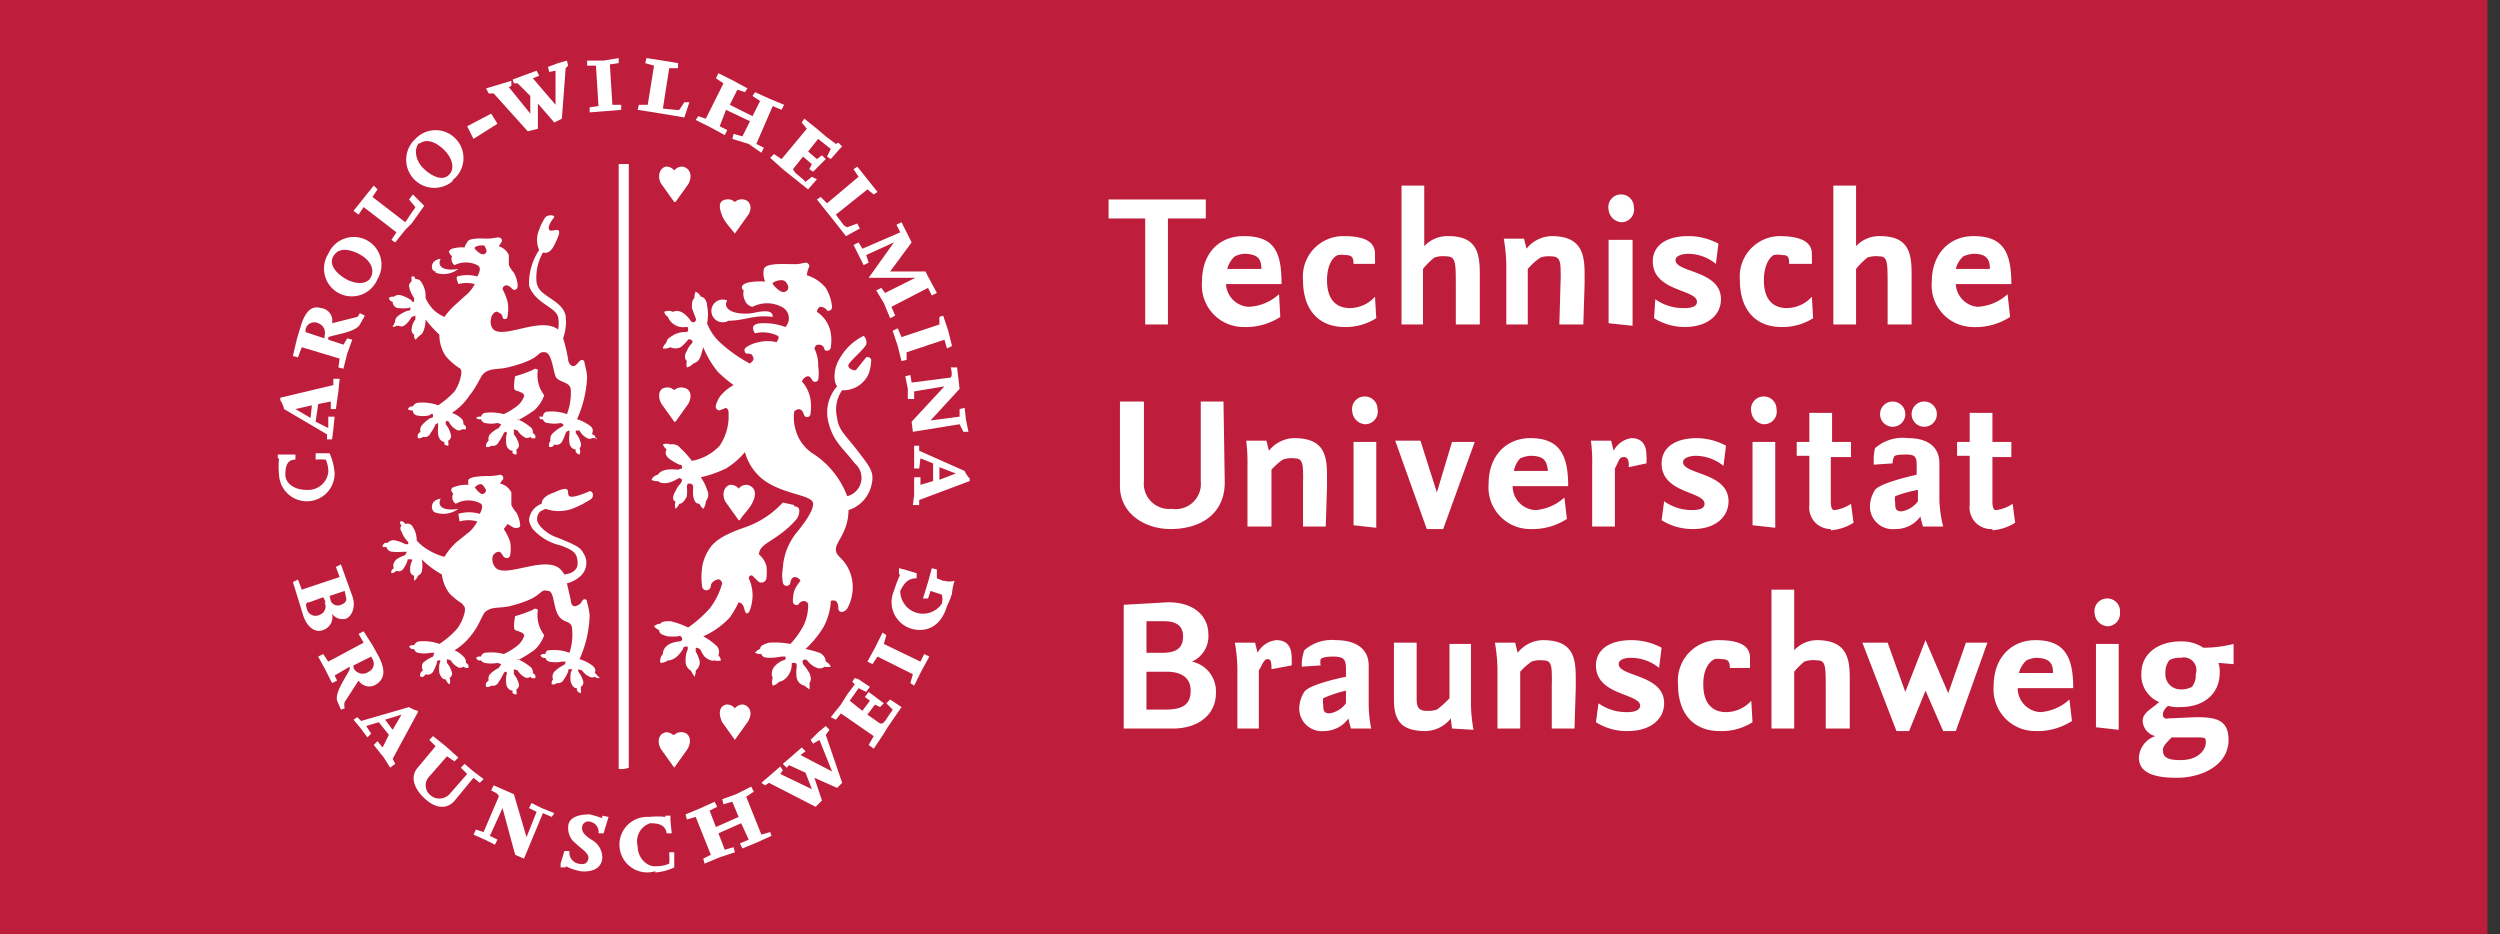
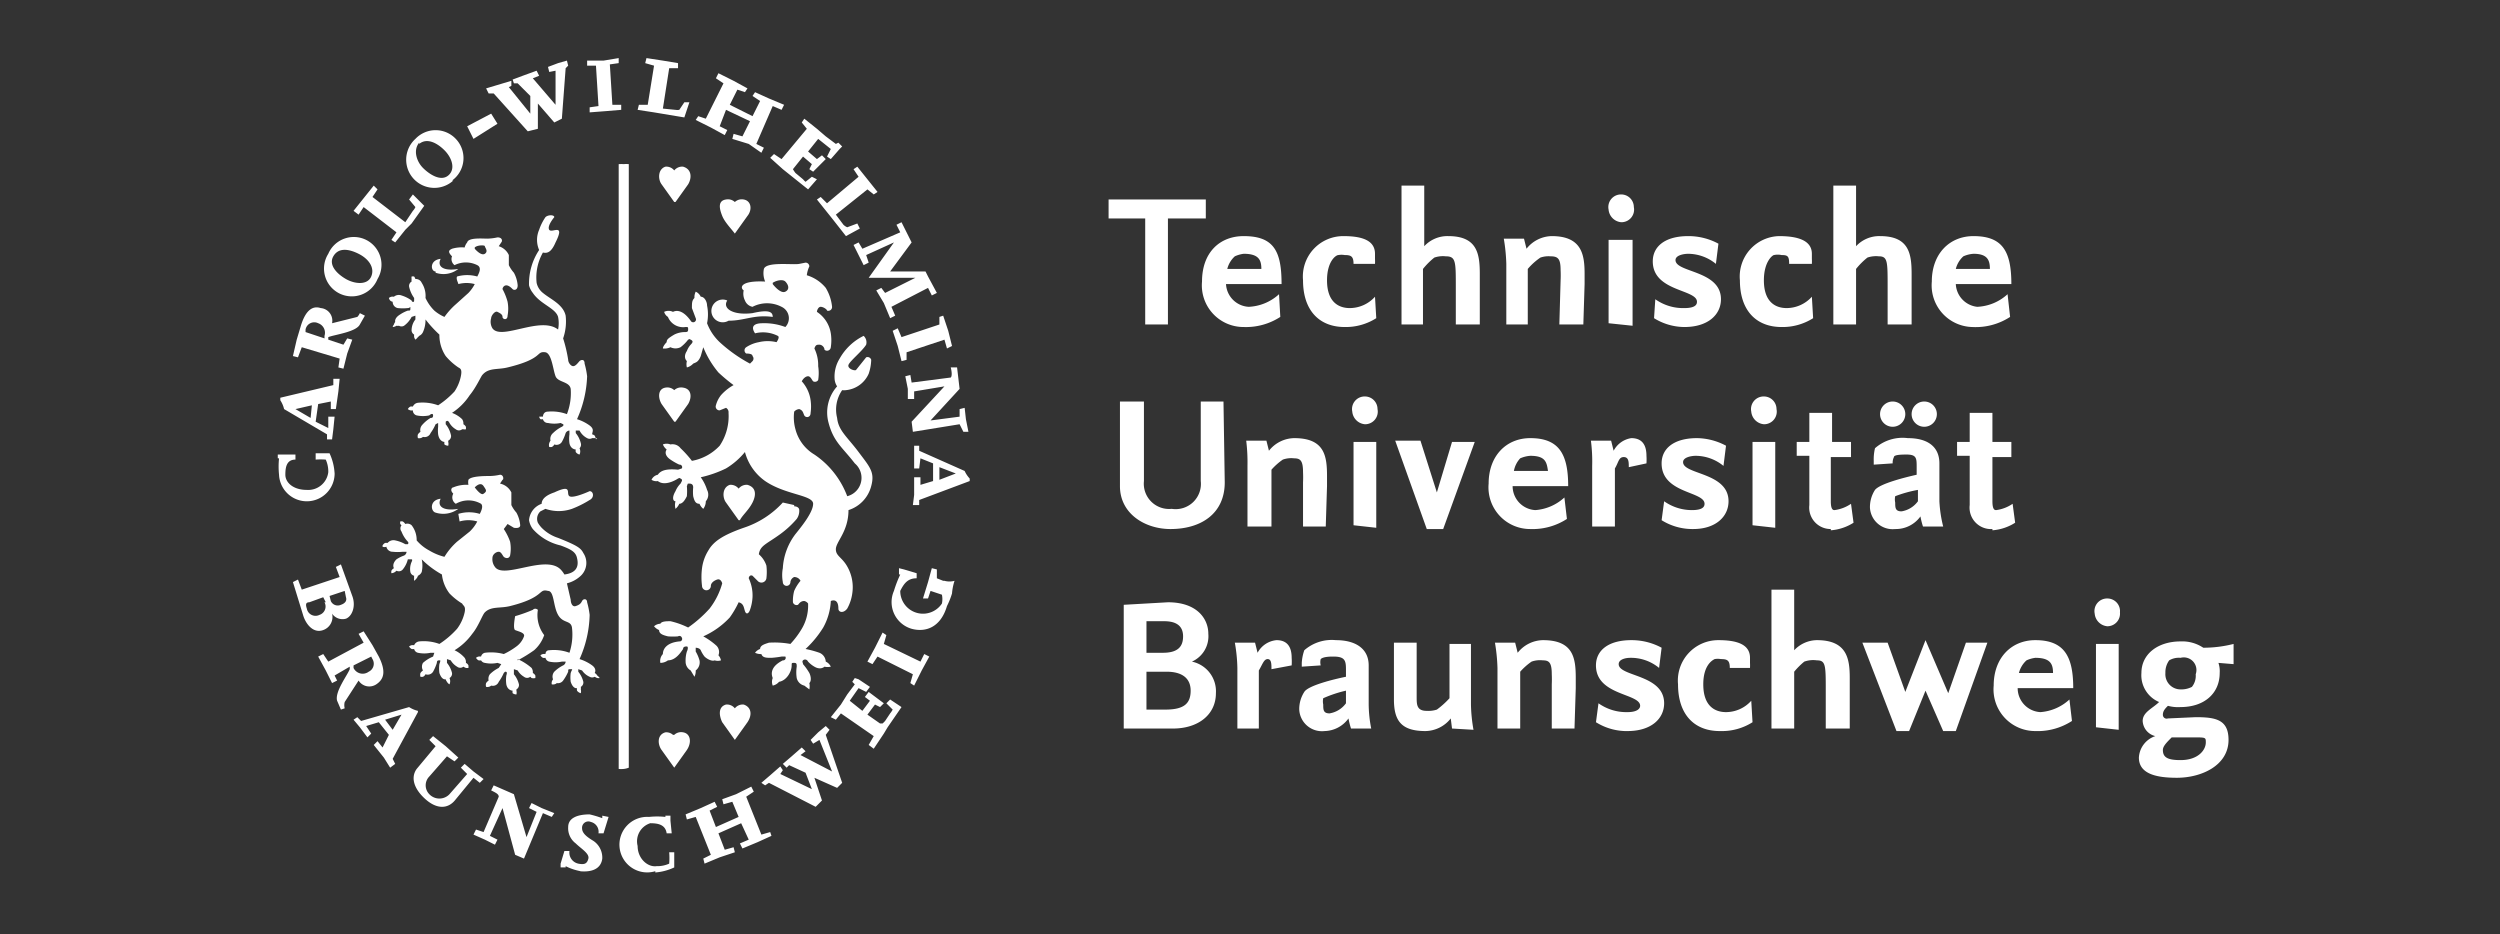
<svg xmlns="http://www.w3.org/2000/svg" height="74" viewBox="0 0 198 74" width="198">
  <rect x="0" y="0" width="198" height="74" fill="#333333" stroke="none" />
  <defs>
    <style>
      .cls-2,.cls-3{fill:#fff}.cls-2{fill-rule:evenodd}
    </style>
  </defs>
  <title>Technische Universität Braunschweig Logo</title>
-   <path d="M-1 0h198v74H-1z" fill="#be1e3c" />
-   <path class="cls-2" d="M41 33.3a11.3 11.3 0 0 0 1.3-.8 2.8 2.8 0 0 0 .8-1.2 2.6 2.6 0 0 1-.5-2s-.2-.2-.4 0a11.7 11.7 0 0 1-1.4.5s-.2 1 0 1.1.8.2.7.5a1.7 1.7 0 0 1-.6.8 5.7 5.7 0 0 1-1 .6 3.9 3.9 0 0 0-1.5-.1.4.4 0 0 0-.3.3.7.7 0 0 0-.2 0 .5.5 0 0 0-.2.1.5.5 0 0 0 .2.1.5.5 0 0 0 .2 0 .4.4 0 0 0 .3.3 2.4 2.4 0 0 0 1 0l.3.1-.2.3a2.7 2.7 0 0 0-.7.5.6.6 0 0 0-.1.5.7.7 0 0 0-.2.3.5.5 0 0 0 0 .2.5.5 0 0 0 .2 0 .4.4 0 0 0 .2-.1.5.5 0 0 0 .6-.3 3.6 3.6 0 0 0 .4-.7l.1-.1c.1 0 .2 0 .1.3a2.6 2.6 0 0 0 0 .7c.1.5.5.5.5.5a.5.5 0 0 0 0 .2.5.5 0 0 0 .3.1.6.6 0 0 0 0-.3.6.6 0 0 0 0-.1.4.4 0 0 0 .2-.4 2 2 0 0 0-.4-.8V34l.3.1a1.4 1.4 0 0 0 .5.5.4.4 0 0 0 .5 0 1 1 0 0 0 .1.1.6.6 0 0 0 .3 0 1 1 0 0 0 0-.2.5.5 0 0 0-.2-.2.6.6 0 0 0-.1-.4 4.4 4.4 0 0 0-1.1-.7z" />
  <path class="cls-2" d="M47.3 34.7a.6.6 0 0 1-.2 0h-.2a.4.4 0 0 1-.4 0 1.4 1.4 0 0 1-.6-.6h-.3v.2a2 2 0 0 1 .4.8.4.4 0 0 1-.1.4.6.6 0 0 1 0 .5.5.5 0 0 1-.3-.2.5.5 0 0 1 0-.2s-.4 0-.5-.5a2.6 2.6 0 0 1 0-.7v-.3s-.2 0-.3.2a3.7 3.7 0 0 1-.3.7.5.5 0 0 1-.6.2.4.4 0 0 1-.2.2.5.5 0 0 1-.2 0 .5.5 0 0 1 0-.3.7.7 0 0 1 .1-.2.6.6 0 0 1 .2-.6 2.7 2.7 0 0 1 .7-.5s.2-.1.1-.2l-.2-.1a2.4 2.4 0 0 1-1 0 .4.4 0 0 1-.4-.3.5.5 0 0 1-.2 0 .5.5 0 0 1-.1-.2.5.5 0 0 1 .1 0 .7.7 0 0 1 .2 0s0-.4.4-.4a3.5 3.5 0 0 1 1.5.2 4.6 4.6 0 0 0 .3-2c-.1-.6-1-.5-1.2-1s-.3-1.8-.8-1.9c-.8-.1-.1.5-3 1.2-.8.2-1.5 0-2 .6-.1.1-.5 1-1 1.6a4.8 4.8 0 0 1-1.4 1.4 2.3 2.3 0 0 1 .8.5.6.6 0 0 1 .1.4.5.5 0 0 1 .2.2 1 1 0 0 1 0 .2.6.6 0 0 1-.2 0h-.1a.4.4 0 0 1-.5 0 1.4 1.4 0 0 1-.5-.5c-.1-.2-.2-.2-.3-.1v.2a2 2 0 0 1 .4.8.4.4 0 0 1-.2.5.7.7 0 0 1 0 .1.6.6 0 0 1 0 .3.5.5 0 0 1-.3-.1.5.5 0 0 1 0-.2s-.4 0-.5-.6a2.7 2.7 0 0 1 0-.6v-.3l-.2.1a3.7 3.7 0 0 1-.4.7.5.5 0 0 1-.6.3.4.4 0 0 1-.2.1.5.5 0 0 1-.2 0 .5.5 0 0 1 0-.3.8.8 0 0 1 .2-.2.6.6 0 0 1 .1-.5 2.8 2.8 0 0 1 .7-.6c.1 0 .2 0 .2-.2s-.2-.1-.3 0a2.4 2.4 0 0 1-1 0 .4.4 0 0 1-.3-.4.5.5 0 0 1-.2 0 .5.5 0 0 1-.2-.1.5.5 0 0 1 .2-.2.7.7 0 0 1 .2 0 .5.5 0 0 1 .4-.3 3.6 3.6 0 0 1 1.6.2A7 7 0 0 0 36 31a3.4 3.4 0 0 0 .5-1.2c.1-.5 0-.6-.2-.7a4.9 4.9 0 0 1-1-.9 3 3 0 0 1-.5-1.7 9.7 9.7 0 0 1-1.1-1.2 2.3 2.3 0 0 1-.2 1 .6.6 0 0 1-.3.3.5.5 0 0 1-.1.1 1 1 0 0 1-.2.2.6.6 0 0 1-.1-.2 1 1 0 0 1 0-.2.4.4 0 0 1-.2-.4 1.4 1.4 0 0 1 .3-.8V25l-.3.1a2 2 0 0 1-.6.7.4.4 0 0 1-.4 0 .6.6 0 0 1-.2 0 .6.6 0 0 1-.3.1.5.5 0 0 1 .1-.2.5.5 0 0 1 .1-.2s-.1-.3.4-.6a2.7 2.7 0 0 1 .6-.3c.2 0 .2 0 .2-.2s0 0-.2 0a3.8 3.8 0 0 1-.8 0 .5.5 0 0 1-.4-.5.4.4 0 0 1-.2-.1.5.5 0 0 1-.1-.2.5.5 0 0 1 .2-.1.7.7 0 0 1 .2 0 .6.6 0 0 1 .6-.1 2.7 2.7 0 0 1 .8.4c0 .1.2.2.2 0v-.2a2.4 2.4 0 0 1-.4-.9.4.4 0 0 1 .2-.4.6.6 0 0 1 0-.2.5.5 0 0 1 0-.2.5.5 0 0 1 .2 0 .7.7 0 0 1 .1.2.5.5 0 0 1 .5.3 1.9 1.9 0 0 1 .3 1.2 3.4 3.4 0 0 0 .7 1 3.2 3.2 0 0 0 .8.5 5.8 5.8 0 0 1 .9-1l1-.9a3 3 0 0 0 .5-.7 2.5 2.5 0 0 0-1.3 0c0-.1-.2-.4-.1-.6a2.9 2.9 0 0 1 1.6 0c.1-.2.4-.7 0-.9a2 2 0 0 0-1.8 0 .6.6 0 0 1-.2-.7c-.4-.4-.2-.5 0-.6a2.7 2.7 0 0 1 1-.1 1 1 0 0 1 .2-.4c.1-.4 1.2-.3 1.6-.3a4 4 0 0 0 .8-.1c.4 0 .4.3.3.4l-.2.3a1.3 1.3 0 0 1 .8.7v.8a2.6 2.6 0 0 0 .4.6 2.5 2.5 0 0 1 .3 1c0 .4-.3.4-.4.3s-.3-.3-.5-.3-.3.2-.3.3a4.5 4.5 0 0 1 .4 1 3 3 0 0 1 0 1.1c0 .4-.4.3-.4.1s-.2-.3-.4-.4-.5.3-.5.5a1 1 0 0 0 .1.8c.7 1 3.8-1 5.2.1a2.5 2.5 0 0 0 0-1c-.2-.7-1.4-1-2-1.9a1.6 1.6 0 0 1-.3-.6 4.8 4.8 0 0 1 .8-2.8 2 2 0 0 1 0-1.6 4 4 0 0 1 .5-1c.2-.2.7-.2.7 0 0 0-.6.7-.4 1s1.3-.6.5 1c-.3.7-.6.9-1 .8a4 4 0 0 0-.5 2.4 1.4 1.4 0 0 0 .5.8c.6.5 1.6.9 1.8 1.8a4.1 4.1 0 0 1-.2 1.8 11.4 11.4 0 0 1 .4 1.7c0 .2.2.5.4.5s.4-.3.5-.4.4-.2.4.2a6.6 6.6 0 0 1 .2 1 9 9 0 0 1-.8 3.4 3.4 3.4 0 0 1 1 .5c.4.3.2.5.2.7a.5.5 0 0 1 .2.1 1 1 0 0 1 .1.3zm-9.7-15s.5.6.8.4 0-.5 0-.6-.6-.1-.8.1z" />
  <path class="cls-2" d="M34.5 21.6a1.9 1.9 0 0 0 1.8-.3c-1.2.2-1.7-.2-1.4-.8-.9.1-.8 1-.4 1zM41 52.3a11.3 11.3 0 0 0 1.3-.8 2.8 2.8 0 0 0 .8-1.2 2.6 2.6 0 0 1-.5-2s-.2-.2-.4 0a11.8 11.8 0 0 1-1.4.5s-.2 1 0 1.1.8.2.7.5a1.7 1.7 0 0 1-.6.8 5.8 5.8 0 0 1-1 .6 3.9 3.9 0 0 0-1.5-.1.4.4 0 0 0-.3.3.7.7 0 0 0-.2 0 .5.5 0 0 0-.2.1.5.5 0 0 0 .2.2.5.5 0 0 0 .2 0 .4.4 0 0 0 .3.2 2.4 2.4 0 0 0 1 0l.3.1-.2.3a2.7 2.7 0 0 0-.7.5.6.6 0 0 0-.1.5.7.7 0 0 0-.2.2.5.5 0 0 0 0 .3.5.5 0 0 0 .2 0 .4.4 0 0 0 .2-.1.5.5 0 0 0 .6-.3 3.7 3.7 0 0 0 .4-.7l.1-.1c.1 0 .2 0 .1.3a2.6 2.6 0 0 0 0 .7c.1.5.5.5.5.5a.5.5 0 0 0 0 .2.5.5 0 0 0 .3.1.6.6 0 0 0 0-.3.6.6 0 0 0 0-.1.4.4 0 0 0 .2-.4 2 2 0 0 0-.4-.8V53l.3.1a1.4 1.4 0 0 0 .5.5.4.4 0 0 0 .5 0 1 1 0 0 0 .1.1.6.6 0 0 0 .3 0 1 1 0 0 0 0-.2.5.5 0 0 0-.2-.2.6.6 0 0 0-.1-.4 4.4 4.4 0 0 0-1.1-.7z" />
  <path class="cls-2" d="M47.3 53.5a.5.5 0 0 0-.2-.2s.2-.3-.2-.6a3.4 3.4 0 0 0-1-.5 9 9 0 0 0 .8-3.5 6.6 6.6 0 0 0-.2-1c0-.3-.3-.3-.4-.1s-.2.3-.5.4-.4-.3-.4-.5l-.3-1.3a2.5 2.5 0 0 0 1.1-.6 1.4 1.4 0 0 0 .2-1.8c-.2-.4-.5-.6-2-1.2a3.2 3.2 0 0 1-1.3-.8 2.2 2.2 0 0 1-.3-.4.8.8 0 0 1 .2-.9l.4-.2a3.2 3.2 0 0 0 2.1 0 8 8 0 0 0 1.4-.7c.4-.2.3-.7 0-.7 0 0-1.3.6-1.6.4s.3-1-1.2-.3c-.6.2-1 .5-1 .9a1.5 1.5 0 0 0-1 1.3 1.6 1.6 0 0 0 .3.7 4.2 4.2 0 0 0 2.2 1.3c.8.3 1.2.5 1.3 1 .2.8-.2 1.2-1 1.3a2 2 0 0 0-.3-.4c-1.2-1.2-4.5.8-5.2-.2a1 1 0 0 1-.2-.7c0-.3.3-.5.5-.5s.3.3.4.4.4.2.5-.1a3 3 0 0 0 0-1.1 4.5 4.5 0 0 0-.5-1l.3-.4.5.3s.5.1.5-.2a2.5 2.5 0 0 0-.3-1 2.6 2.6 0 0 1-.4-.6V39a1.3 1.3 0 0 0-.9-.7l.2-.3c.1 0 .1-.4-.2-.4a4 4 0 0 1-.8.1c-.4 0-1.5 0-1.7.3a1 1 0 0 0 0 .4 2.7 2.7 0 0 0-1.2.2c-.1 0-.3.2 0 .5a.6.6 0 0 0 .2.8 2 2 0 0 1 2 0c.2.2 0 .6-.1.8a2.9 2.9 0 0 0-1.7 0l.1.6a2.5 2.5 0 0 1 1.4 0 3 3 0 0 1-.6.8l-1 .8a5.2 5.2 0 0 0-1 1.2 4.4 4.4 0 0 1-1.2-.5 3.4 3.4 0 0 1-1-.8 1.9 1.9 0 0 0-.4-1.2.5.5 0 0 0-.5-.1.7.7 0 0 0-.2-.2.5.5 0 0 0-.2 0 .5.5 0 0 0 0 .2.5.5 0 0 0 .1.1.4.4 0 0 0 0 .5 2.4 2.4 0 0 0 .5.8s.1.1 0 .2h-.2a2.7 2.7 0 0 0-.8-.3.6.6 0 0 0-.6.2.7.7 0 0 0-.2 0 .5.5 0 0 0-.2.2.5.5 0 0 0 0 .1.4.4 0 0 0 .3 0 .5.5 0 0 0 .5.4 3.8 3.8 0 0 0 .8 0h.3s0 .2-.2.3a2.7 2.7 0 0 0-.6.3c-.4.4-.2.7-.2.7a.5.5 0 0 0-.2.2.5.5 0 0 0 0 .2.6.6 0 0 0 .4-.2.4.4 0 0 0 .5-.1 2 2 0 0 0 .4-.8h.3s.1 0 0 .2a1.4 1.4 0 0 0-.1.8.4.4 0 0 0 .3.3 1 1 0 0 0 0 .2.6.6 0 0 0 0 .2 1 1 0 0 0 .2-.2.5.5 0 0 0 .1-.2.6.6 0 0 0 .3-.3 2.3 2.3 0 0 0 0-1 7.3 7.3 0 0 0 1.6 1.2 3 3 0 0 0 .6 1.5 5 5 0 0 0 1 .8c.1.2.3.2.2.7a3.4 3.4 0 0 1-.6 1.3 7 7 0 0 1-1.4 1.2 3.6 3.6 0 0 0-1.6-.2.5.5 0 0 0-.4.3.7.7 0 0 0-.2 0 .5.5 0 0 0-.2.1.5.5 0 0 0 .2.2.5.5 0 0 0 .2 0 .4.4 0 0 0 .3.3 2.4 2.4 0 0 0 1 0h.3l-.1.3a2.8 2.8 0 0 0-.8.5.6.6 0 0 0 0 .6.8.8 0 0 0-.2.2.5.5 0 0 0 0 .3.5.5 0 0 0 .2 0 .4.4 0 0 0 .2-.2.5.5 0 0 0 .6-.2 3.7 3.7 0 0 0 .3-.7c0-.2.1-.2.2-.2s.1 0 0 .3a2.6 2.6 0 0 0 0 .7c.2.6.5.5.5.5a.5.5 0 0 0 .1.2.5.5 0 0 0 .2.2.6.6 0 0 0 0-.5.4.4 0 0 0 .2-.4 2 2 0 0 0-.4-.8v-.3l.3.1a1.4 1.4 0 0 0 .5.5.4.4 0 0 0 .5 0 1 1 0 0 0 .2.1.6.6 0 0 0 .2 0 1 1 0 0 0 0-.2.4.4 0 0 0-.2-.2.6.6 0 0 0-.1-.4 2.4 2.4 0 0 0-.8-.6 4.8 4.8 0 0 0 1.4-1.3c.5-.6.8-1.5 1-1.7.5-.5 1.2-.3 2-.5 2.8-.7 2.2-1.4 3-1.2.5 0 .4 1.2.8 1.9s1 .4 1.1 1a4.6 4.6 0 0 1-.2 2 3.5 3.5 0 0 0-1.6-.2c-.3 0-.3.3-.3.3a.7.7 0 0 0-.2 0 .5.5 0 0 0-.2.1.5.5 0 0 0 .2.2.5.5 0 0 0 .2 0 .4.4 0 0 0 .3.3 2.4 2.4 0 0 0 1 0h.3s0 .2-.2.3a2.7 2.7 0 0 0-.7.5.6.6 0 0 0-.1.6.7.7 0 0 0-.1.2.5.5 0 0 0 0 .2.5.5 0 0 0 .2 0 .4.4 0 0 0 .2-.1.5.5 0 0 0 .5-.2 3.7 3.7 0 0 0 .4-.7c0-.2 0-.2.2-.2s.1 0 0 .3a2.6 2.6 0 0 0 0 .7c.2.6.5.5.5.5a.5.5 0 0 0 0 .2.5.5 0 0 0 .3.2.6.6 0 0 0 0-.3.6.6 0 0 0 0-.2.4.4 0 0 0 .2-.4 2 2 0 0 0-.4-.8V53l.3.1a1.4 1.4 0 0 0 .6.5.4.4 0 0 0 .4 0 1 1 0 0 0 .2.1.6.6 0 0 0 .2 0 1 1 0 0 0-.2-.2zm-9-14.4c-.2.2-.7-.5-.7-.5.2-.2.5-.4.7-.1s.3.4 0 .6z" />
  <path class="cls-2" d="M34.5 40.6a2 2 0 0 0 1.8-.3c-1.2.2-1.7-.2-1.4-.8-.9.1-.8 1-.4 1.1z" />
  <path class="cls-3" d="M61.2 25.1c0-.4-.3-.6-1.6-.3-1.6.2-2.4-.4-2-1a.9.9 0 1 0 .1 1.6c1.3 0 2-.5 3.5-.3zM62.9 40l-.9-.2a7.3 7.3 0 0 1-3.1 2c-1.7.6-2.4 1.1-2.8 1.8a3.5 3.5 0 0 0-.5 1.4 5.6 5.6 0 0 0 0 1.4.3.3 0 0 0 .7 0c0-.2.2-.4.5-.5s.4.3.4.3a5.8 5.8 0 0 1-1 2 9.9 9.9 0 0 1-1.7 1.5 6.3 6.3 0 0 0-1.4-.5c-.3 0-.7 0-.8.2a.8.8 0 0 0-.5.2 1 1 0 0 0 .4.3c0 .3.3.4.7.5a5 5 0 0 0 .8 0 .2.2 0 0 1 .3.1.2.2 0 0 1-.2.3c-1 .1-1.3.6-1.3 1a.8.8 0 0 0-.2.7 1 1 0 0 0 .6-.2c.6 0 1-.6 1.2-.9 0-.2.2-.2.3-.2s.1.2 0 .4a2.5 2.5 0 0 0-.1.8.8.8 0 0 0 .4.7l.3.5a1 1 0 0 0 .1-.5.8.8 0 0 0 .3-.8 3 3 0 0 0-.3-.7v-.3s.3 0 .4.2a2.3 2.3 0 0 0 .3.5c.2.2.6.4.8.3a.8.8 0 0 0 .5 0 .8.8 0 0 0-.2-.4.7.7 0 0 0-.2-.8 5.5 5.5 0 0 0-1-.7 6.4 6.4 0 0 0 2.1-1.5 7.4 7.4 0 0 0 .7-1.2c.4.1.4.4.5.7s.3.2.4-.1a3.6 3.6 0 0 0 .2-1 3.2 3.2 0 0 0-.3-1.5c0-.1.1-.3.3-.2l.4.4a.4.4 0 0 0 .7-.2 4.3 4.3 0 0 0 0-1 2 2 0 0 0-.6-.9c.1-.7.6-.8 1.7-1.6a7.6 7.6 0 0 0 1.3-1.2 1.1 1.1 0 0 0 .2-.7c0-.2-.2-.3-.4-.3z" />
  <path class="cls-3" d="M69 38.5a2.7 2.7 0 0 1-1.8 1.9c0 1.7-1 2.5-1 3.1 0 .5.4.6.8 1.2a3.3 3.3 0 0 1 .5 2.3 3.4 3.4 0 0 1-.4 1.2c-.3.4-.7.3-.7 0 0-.9-.6-.6-.6-.6a4.8 4.8 0 0 1-.6 2.1 8.2 8.2 0 0 1-1.4 1.7 7.8 7.8 0 0 1 1.1.3.8.8 0 0 1 .5.7.8.8 0 0 1 .4.4 1.1 1.1 0 0 1-.5 0s-.3.3-.8 0a2.1 2.1 0 0 1-.5-.4c-.1-.2-.3-.2-.4-.1s0 .2 0 .3a4.6 4.6 0 0 1 .5.7c.1.2.2.6 0 .8a1.2 1.2 0 0 1 0 .5l-.4-.3a.8.8 0 0 1-.6-.6 3 3 0 0 1 0-.9c0-.2 0-.3-.2-.3s-.2 0-.2.2c0 .5-.4 1.2-1 1.3a.9.9 0 0 1-.5.3.8.8 0 0 1 0-.6c-.2-.5 0-1 .8-1.4a.2.2 0 0 0 .2-.3h-.3a7.9 7.9 0 0 1-.8.1c-.4 0-.7 0-.8-.3a1 1 0 0 1-.5-.1.8.8 0 0 1 .4-.3c0-.3.4-.4.7-.5a7 7 0 0 1 1.7.1 6.9 6.9 0 0 0 .9-1.2 3.6 3.6 0 0 0 .5-2 .5.5 0 0 0-.3-.2c-.3 0-.4.2-.5.3a.3.3 0 0 1-.4-.2 3 3 0 0 1 .1-.9 3.2 3.2 0 0 1 .5-.8c-.1-.2-.3-.3-.5-.3a.5.5 0 0 0-.3.4.3.3 0 0 1-.6 0 3 3 0 0 1 0-1.1 4.9 4.9 0 0 1 1-2.7c.4-.5 1.4-1.7 1.4-2.4s-2.2-.7-3.8-1.8a4.1 4.1 0 0 1-1.6-2.3 5.8 5.8 0 0 1-1.5 1.3 9.1 9.1 0 0 1-2 .7 3.5 3.5 0 0 1 .5 1 .8.8 0 0 1-.1.9 1 1 0 0 1-.2.6 1 1 0 0 1-.3-.4c-.3 0-.4-.2-.5-.6a3.7 3.7 0 0 1 0-.7c0-.2-.1-.3-.3-.3s-.1 0-.2.2a4.5 4.5 0 0 1 0 .8c-.1.2-.3.6-.6.6a1.1 1.1 0 0 1-.3.4 1.1 1.1 0 0 1 0-.6c-.2 0-.3-.3 0-.8a1.8 1.8 0 0 1 .4-.6c.1-.2.2-.3 0-.4s-.1 0-.2 0c-.3.2-1.1.6-1.6.2a.7.7 0 0 1-.5-.1.7.7 0 0 1 .5-.4c.2-.3.6-.5 1.6-.4l.3-.1a.2.2 0 0 0-.2-.3 4.7 4.7 0 0 1-.7-.4c-.3-.2-.5-.5-.3-.8a1 1 0 0 1-.3-.4.8.8 0 0 1 .6 0 .8.8 0 0 1 .8.3 8.5 8.5 0 0 1 .9 1 4 4 0 0 0 2.2-1.2 4.2 4.2 0 0 0 .7-2.6.4.4 0 0 0-.2-.4l-.5.2a.3.3 0 0 1-.3-.4 2.2 2.2 0 0 1 .4-.8 3.8 3.8 0 0 1 1-.8 13.2 13.2 0 0 1-1.2-1 7.4 7.4 0 0 1-1.2-2l-.2.7c-.2.5-.4.5-.6.6a1 1 0 0 1-.5.3 1 1 0 0 1 0-.5c-.2-.2-.2-.5 0-.8a1.6 1.6 0 0 1 .3-.5c.2-.2.2-.3 0-.4s-.1 0-.2 0a3.1 3.1 0 0 1-.6.6.9.9 0 0 1-.8 0 1.1 1.1 0 0 1-.6.1c0-.2.3-.5.3-.5 0-.2.1-.3.6-.6a1.9 1.9 0 0 1 .8-.2c.2 0 .3 0 .3-.2s0-.2-.2-.2a1.3 1.3 0 0 1-1.4-.8.7.7 0 0 1-.3-.4.8.8 0 0 1 .7 0c.4-.2.9 0 1.4.7a.2.2 0 1 0 .4-.2l-.3-.8c0-.4 0-.6.2-.8a1 1 0 0 1 .1-.5.8.8 0 0 1 .4.4c.3 0 .5.4.5.7a3.5 3.5 0 0 1 0 1.4 4 4 0 0 0 1 1.5 11.6 11.6 0 0 0 2.4 1.7l.2-.2a.3.3 0 0 0 0-.4c0-.2-.4-.2-.5-.2a.3.3 0 0 1 0-.5 2.7 2.7 0 0 1 1-.4 3 3 0 0 1 1.4 0s.3-.4.1-.5a2.6 2.6 0 0 0-1.8-.2c-.4-.6 0-.8.6-.8a4.7 4.7 0 0 1 1.8.3 1 1 0 0 0-.3-1.6 2.5 2.5 0 0 0-2.3 0 .8.8 0 0 1-.6-.5 1.2 1.2 0 0 1-.1-.8c-.3-.2-.3-.8 1.7-.7a1.7 1.7 0 0 1-.1-1c.2-.6 2.3-.3 2.8-.4l.5-.1a.3.3 0 0 1 .3.3 2.2 2.2 0 0 0-.2.7 3.1 3.1 0 0 1 1.5 1 3.6 3.6 0 0 1 .5 1.5.3.3 0 0 1-.4.3c0-.1-.3-.3-.5-.3s-.3.3-.3.4a2.5 2.5 0 0 1 1.1 1.7 3.6 3.6 0 0 1 0 1.1.3.3 0 0 1-.5.2c0-.2-.2-.4-.4-.4s-.3 0-.4.3a3 3 0 0 1 .3 1.4 3.6 3.6 0 0 1 0 1.1.3.3 0 0 1-.4.1c-.1-.1-.2-.4-.4-.4s-.4.2-.5.4a2.8 2.8 0 0 1 .7 1.5 3.6 3.6 0 0 1 0 1c0 .4-.4.4-.5.2s-.1-.4-.4-.5a.6.6 0 0 0-.4.2A3.5 3.5 0 0 0 63 34a3.3 3.3 0 0 0 1.5 2 6.9 6.9 0 0 1 2.6 3.3 1.5 1.5 0 0 0 .6-2.6c-1-1.3-1.7-1.7-2.1-3.3a3.1 3.1 0 0 1 .7-2.8 1.2 1.2 0 0 1-.2-.6 2.7 2.7 0 0 1 .4-1.6 4.4 4.4 0 0 1 1.9-1.8.7.7 0 0 1 .2.7c-.3.5-1.3 1.3-1.4 1.6s.5.5.6.4l.8-1a.3.3 0 0 1 .4.2 3.7 3.7 0 0 1-.2 1.1 2.2 2.2 0 0 1-1.8 1.3 1 1 0 0 1-.3 0 2.7 2.7 0 0 0-.4 2.2c.1 1 .8 1.5 1.7 2.7s1.3 1.6 1 2.7zm-7.8-16s.6.8 1 .6.2-.6 0-.8-.7-.1-1 .1zM53.4 16l-1-1.4c-.3-.4-.3-1.2.3-1.4a.8.8 0 0 1 .7.3.8.8 0 0 1 .7-.3c.7.2.7.9.4 1.4l-1 1.4zM53.4 60.8l-1-1.4c-.3-.4-.4-1.2.3-1.4a.8.8 0 0 1 .6.2h.1a.8.8 0 0 1 .7-.2c.6.1.7.8.3 1.4l-1 1.4zM58.2 58.6l-1-1.4c-.2-.4-.4-1.2.3-1.4a.8.8 0 0 1 .7.3.8.8 0 0 1 .7-.3c.6.2.7.8.3 1.4l-1 1.4z" />
  <path class="cls-3" d="M53.4 33.4l-1-1.4c-.3-.5-.3-1.2.3-1.3a.8.8 0 0 1 .7.2.8.8 0 0 1 .7-.2c.7.1.7.8.4 1.3l-1 1.4zM58.2 18.5c-.3-.4-.8-.9-1-1.4s-.4-1.2.3-1.3a.8.8 0 0 1 .7.2.8.8 0 0 1 .7-.2c.6.1.7.8.3 1.3l-1 1.4zM58.5 41.2l-1-1.4c-.3-.4-.3-1.2.3-1.4a.8.8 0 0 1 .7.3.8.8 0 0 1 .7-.3c.7.2.7.8.4 1.4s-.8 1-1 1.4zM49.4 13a2 2 0 0 1 .4 0v47.8a1.5 1.5 0 0 1-.4.1 2 2 0 0 1-.4 0V13a2.3 2.3 0 0 1 .4 0zM24 48.7l-.4-1.3-.4-1.3.4-.2.3.8 3-1-.3-.8.4-.2.9 2.5c.3.8 0 1.6-.5 1.8a1 1 0 0 1-1.1-.4 1.1 1.1 0 0 1-.7 1.3c-.8.3-1.4-.5-1.6-1.2zm1.8-1l-.2-.4-1.1.4c-.3 0-.3.2-.2.5a.7.7 0 0 0 1 .5.7.7 0 0 0 .4-1zm1.6-.4l-.1-.5-1.2.4.1.4a.6.6 0 0 0 .8.3c.3-.1.5-.3.4-.6zM27 56.2l-.3-.7c-.2-.7.8-2 1-2.5v-.2l-1.2.7.2.4-.4.2-.5-1-.6-1.1.4-.2.4.6 2.8-1.5-.4-.7.4-.2.7 1.1.5.9c.6 1.2.4 1.8-.2 2.2a1 1 0 0 1-1.4-.3l-1.1 1.7a1 1 0 0 0 0 .5zm2.5-4l-.1-.2-1.4.7v.2a.8.8 0 0 0 1.2.3.7.7 0 0 0 .3-1zM30.4 60l-.8-1 .3-.3.4.5.5-1-.8-1-1 .3.4.6-.3.3-.6-.8-.5-.6.3-.2.3.3 3.8-1.1a2.2 2.2 0 0 0 .7.3v.1l-2 3.7.2.4-.4.3zm1.4-3.4l-1.3.4.6.8zM37.5 61.6l-1.4 1.7c-.6.8-1.5.8-2.4 0s-1.2-1.7-.7-2.4l1.5-1.8-.5-.5.3-.3 1 .8 1 .9-.3.3-.6-.4-1.4 1.6a1 1 0 0 0 0 1.4 1.1 1.1 0 0 0 1.6 0l1.4-1.6-.5-.5.3-.3.7.6.8.6-.3.3zM43 64.4L41.5 68l-.7-.3-1-3.7-1 2.2.6.3-.2.4-.8-.4-.9-.4.2-.4.6.2 1.2-2.8c0-.2-.2-.3-.6-.5l.2-.4 1.6.7 1 3.4.8-2-.6-.3.2-.4.8.4 1 .4-.2.3zM46 69a4.3 4.3 0 0 1-1.2-.4v.1h-.4v-.3l.3-1h.4a.9.9 0 0 0 .7 1c.5.1.7 0 .8-.4s-.6-.8-1-1.2a1.5 1.5 0 0 1-.6-1.3c0-.7.7-1 1.7-1a8.4 8.4 0 0 1 1 .3v-.2l.5.1-.4 1.3h-.4a.8.8 0 0 0-.6-.9.5.5 0 0 0-.7.5c0 .4.4.7.9 1a1.6 1.6 0 0 1 .7 1.4c-.1.8-.8 1.1-1.8 1zM51.9 69a2.2 2.2 0 1 1-.5-4.3 6.1 6.1 0 0 1 1.3 0v-.1h.4v.4l.1 1h-.4c-.1-.7-.7-.8-1.3-.8a1.5 1.5 0 0 0-1 1.8c0 1 .8 1.7 1.5 1.6a2.3 2.3 0 0 0 1-.2 5.5 5.5 0 0 0 0-.9h.4v1.2a4.3 4.3 0 0 1-1.5.4zM60 66.7l-1.2.5-.2-.4.7-.3-.6-1.3-1.8.8.5 1.3.7-.2.1.4-1.2.4-1.2.5-.1-.4.6-.3-1.2-3-.7.2-.1-.4 1.2-.5 1.1-.5.2.4-.6.3.5 1.3 1.8-.8-.5-1.2-.7.2-.1-.4 1.1-.4 1.2-.6.2.4-.6.4 1.2 3 .7-.2.1.3zM65.4 58.2l1.3 3.8-.4.4-1.8-.8.6 1.8-.5.5-3.7-1.9-.3.2-.3-.2.7-.6.8-.7.2.3-.2.3 2.5 1.2-.5-1.3-1.3-.6-.2.2-.3-.3.7-.6.8-.7.3.3-.4.3 2.5 1.3-1-2.5-.5.3-.2-.3.6-.6.6-.5.3.3zM70.3 57.6l-.3.5-.8 1.2-.4-.3.4-.7-2.6-1.8-.4.5-.4-.2.8-1 .5-.8.6-.8-.2-.2.2-.3.3.1.9.6-.3.4-.6-.3-.7 1 1 .8.6-.8-.4-.3.3-.4 1.2.9-.3.3-.4-.2-.6.8 1 .7h.2a2.8 2.8 0 0 0 .2-.2l.4-.6a1.6 1.6 0 0 0 .2-.3l-.5-.5.3-.3.9.6zM73 53.1l-.6 1.2-.3-.2.2-.7-2.8-1.4-.4.6-.4-.2.6-1.1.6-1.2.3.2-.2.7 2.9 1.4.3-.6.4.2zM74.2 45.8l.5.2h.1a1.5 1.5 0 0 0 .8 0 4.2 4.2 0 0 0-.2 1A6 6 0 0 1 75 48c-.5 1.7-1.7 2.1-2.8 1.8a2.2 2.2 0 0 1-1.4-3 9.4 9.4 0 0 1 .5-1.3h-.1V45l.4.1 1 .3v.4c-.7 0-1 .4-1.3 1a1.8 1.8 0 0 0 3.3 1 1.7 1.7 0 0 0 0-.7l-.9-.3-.2.6h-.4l.4-1.3.3-1.1.4.1zM26.5 37.4a2.2 2.2 0 1 1-4.4.2 6.3 6.3 0 0 1 0-1.3H22V36h1.4v.4c-.7 0-.8.6-.8 1.2s.6 1.2 1.7 1.2a1.6 1.6 0 0 0 1.7-1.4 2.3 2.3 0 0 0-.2-1 5.4 5.4 0 0 0-.8 0v-.5h1.1a4.3 4.3 0 0 1 .4 1.6zM26.8 31l-.2 1.4h-.4v-.6l-1 .2-.2 1.4 1 .5V33h.5l-.1 1-.1.8h-.4v-.4l-3.4-2a2.2 2.2 0 0 0-.3-.7v-.2l4.2-1V30h.5zm-3.4 1.4l1.2.7.1-1zM28.9 25l-.4.7c-.3.6-2 .8-2.5 1v.2l1.2.4.3-.5.4.1-.4 1.1-.3 1.2-.4-.1.1-.7-3-.9-.3.8-.4-.1.3-1.3.3-1c.4-1.4 1-1.7 1.6-1.5a1 1 0 0 1 .9 1.2l2-.5a1 1 0 0 0 .2-.3zm-4.7 1.1v.2l1.5.5v-.2a.8.8 0 0 0-.5-1 .7.7 0 0 0-1 .5zM29.9 22.1a2.2 2.2 0 1 1-3.9-2 2.2 2.2 0 0 1 3-1.1 2.2 2.2 0 0 1 .9 3.1zm-3.5-1.8c-.4.7.3 1.4 1 1.8s1.7.5 2-.2-.2-1.4-1-1.8-1.6-.5-2 .2zM33.6 16.3l-1 1.4-.5.5-.8 1-.3-.2.4-.6-2.6-2-.4.6-.4-.3.8-1 .8-1 .3.3-.4.6 2.6 2 .6-.9a1 1 0 0 0 .2-.3l-.5-.6.3-.4zM35.9 14.3a2.2 2.2 0 1 1-3-3.3 2.2 2.2 0 0 1 3.2 0 2.2 2.2 0 0 1-.3 3.3zm-2.7-3c-.5.6-.2 1.5.3 2s1.4 1.1 2 .6.3-1.4-.3-2-1.4-1-2-.5zM37.5 11l-.5-1 1.9-1 .5.8zM44.8 5.4l-.3 4-.6.3-1.3-1.5v2l-.8.2-2.7-3h-.4l-.2-.4 1-.3 1-.3v.4l-.2.1L42 9V7.6l-1-1h-.3l-.1-.3.8-.3 1.1-.4.2.4-.5.2L44 8.3V5.6l-.5.1-.1-.4.8-.3.7-.2.1.4zM48 8.8l-1.3.1v-.4l.7-.1-.2-3.2h-.7v-.4h1.3l1.2-.2V5l-.7.1.2 3.2h.7v.4zM54.2 9.3L52.4 9l-.6-.1-1.3-.2.1-.4h.7l.5-3.1-.7-.2.1-.4 1.3.2 1.2.2v.4H53l-.5 3.2 1 .1a1 1 0 0 0 .3 0l.4-.6h.4zM59.3 11.4L58 11l.1-.4.7.2.6-1.2-1.9-.9-.5 1.3.6.3-.2.4-1.1-.6-1.2-.6.2-.3.6.2 1.4-2.8-.6-.4.2-.4 1.2.6 1.1.6-.2.3-.6-.2-.6 1.2 1.8.9.6-1.2-.6-.4.2-.3 1.1.5 1.2.5-.2.4-.7-.3-1.3 3 .6.3-.2.4zM62.5 13.8l-.5-.4-1-.9.3-.3.6.4 2-2.4-.4-.5.2-.3 1 .8.7.6.8.6.2-.1.3.3-.2.2-.7.8-.3-.2.3-.6-1-.8-.8 1 .7.6.4-.3.3.3-1 1-.3-.2.2-.4-.7-.6-.8 1a2.7 2.7 0 0 0 .2.3l.6.5a1.5 1.5 0 0 0 .2.2l.5-.4.4.2-.7.8zM67 18.7l-1.1-1.4-.4-.5-.8-1 .3-.2.5.5L68 14l-.4-.6.3-.2.8 1 .8 1-.3.2-.5-.4-2.5 2 .6.8a1 1 0 0 0 .3.2l.8-.3.2.4zM70 24l-.6-1 .4-.2.3.4 2.4-1.2h-3.7l2-2.8-2.2 1 .2.6-.4.2-.3-.6-.5-1 .4-.2.3.5 3-1.3-.3-.6.4-.2.5 1 .3.6-1.7 2.3h2.8l.2.4.7 1.3-.4.2-.3-.6-2.9 1.5.3.7-.4.2zM71.1 27.4l-.4-1.2.4-.2.3.7 3-1v-.6l.3-.1.4 1.2.3 1.2-.4.2-.2-.7-3 1v.6l-.4.1zM76 33.6l-3.7.6-.1-.8 2.6-2.8-2.4.4v.6h-.5v-.8l-.2-1 .4-.1.1.6 3.1-.4c.1-.1.1-.4 0-.8h.5l.2 1.7-2.3 2.5L76 33v-.6l.4-.1.1.9.2 1h-.4zM72.4 39.2v-1.4h.5v.6l1-.3v-1.4l-1-.4-.1.8h-.4v-1.8h.4v.4l3.6 1.6a2.2 2.2 0 0 0 .4.6v.2l-4 1.5v.4h-.5zm3.3-1.7l-1.3-.5v1zM92.5 17.3v8.4h-1.8v-8.4h-2.9v-1.5h7.7v1.5zM97.1 22.5a1.9 1.9 0 0 0 1.8 1.8 3.8 3.8 0 0 0 2.4-1l.1 1.8a5 5 0 0 1-2.9.8 3.3 3.3 0 0 1-3.3-3.6c0-2.3 1.4-3.6 3.3-3.6 2.4 0 3 1.2 3 3.8zm1.4-2.4a2.4 2.4 0 0 0-.7.2 2 2 0 0 0-.6 1h2.7c0-.7-.2-1.2-1.4-1.2zM106.5 25.9c-2 0-3.3-1.3-3.3-3.7a3.2 3.2 0 0 1 3.2-3.5c1.4 0 2.5.3 2.5 1.4v.4a3.8 3.8 0 0 1 0 .4h-1.7c0-.6-.2-.7-.7-.7a1.4 1.4 0 0 0-.5 0c-.2 0-.9.5-.9 2 0 1.8 1 2.2 1.8 2.2a2.7 2.7 0 0 0 2-.9l.1 1.7a4.5 4.5 0 0 1-2.5.7zM117 25.7h-1.7v-3c0-2 0-2.4-.8-2.4a2.1 2.1 0 0 0-.9.1 5.7 5.7 0 0 0-.9.9v4.4H111v-11h1.8v4.8a2.5 2.5 0 0 1 1.9-.8c2.3 0 2.5 1.4 2.5 3v4zM125.4 25.7h-1.9l.1-3.5a8.3 8.3 0 0 0 0-.8c0-.9-.2-1.1-.8-1.1a2 2 0 0 0-.8.1 5 5 0 0 0-1 .9v4.4h-1.7v-4.8a14.2 14.2 0 0 0-.2-2h1.6l.2.8a2.6 2.6 0 0 1 2-1c2.4 0 2.6 1.5 2.6 3v.8l-.1 3.2zM128.4 17.6a1.1 1.1 0 0 1-1-1 1 1 0 0 1 1-1.2 1 1 0 0 1 1 1 1 1 0 0 1-1 1.2zm-1 8V19h1.9v6.8zM133.4 25.9a4.6 4.6 0 0 1-2.4-.7l.1-1.5a3.8 3.8 0 0 0 2.3.7c.9 0 1-.3 1-.5 0-1-3.5-.8-3.5-3.2 0-1.2 1-2 2.8-2a5 5 0 0 1 2.4.6l-.2 1.6a3.5 3.5 0 0 0-2.2-.8c-.3 0-1 .1-1 .5 0 1 3.6.8 3.6 3.1 0 1.2-1 2.2-2.9 2.2zM141.1 25.9c-2 0-3.3-1.3-3.3-3.7a3.2 3.2 0 0 1 3.1-3.5c1.4 0 2.6.3 2.6 1.4v.4a3.7 3.7 0 0 1 0 .4h-1.8c0-.6-.1-.7-.6-.7a1.4 1.4 0 0 0-.6 0c-.1 0-.8.5-.8 2 0 1.8 1 2.2 1.8 2.2a2.7 2.7 0 0 0 2-.9l.1 1.7a4.5 4.5 0 0 1-2.5.7zM151.3 25.7h-1.8v-3c0-2 0-2.4-.7-2.4a2.1 2.1 0 0 0-.9.1 5.7 5.7 0 0 0-.9.9v4.4h-1.8v-11h1.8v4.8a2.5 2.5 0 0 1 1.9-.8c2.3 0 2.5 1.4 2.5 3v4zM154.9 22.5a1.9 1.9 0 0 0 1.7 1.8 3.8 3.8 0 0 0 2.4-1l.2 1.8a5 5 0 0 1-3 .8 3.3 3.3 0 0 1-3.2-3.6c0-2.2 1.4-3.6 3.3-3.6 2.3 0 3 1.2 3 3.8zm1.4-2.4a2.4 2.4 0 0 0-.8.2 2 2 0 0 0-.6 1h2.7c0-.7-.2-1.2-1.3-1.2zM97 38.2c0 2.5-1.9 3.7-4.3 3.7-2 0-4-1.2-4-3.4v-6.7h1.9v6.3a2 2 0 0 0 2.2 2.2 2 2 0 0 0 2.3-2.2v-6.3h1.8zM105 41.7h-1.8v-3.5a8.3 8.3 0 0 0 0-.8c0-.9-.2-1.1-.7-1.1a2 2 0 0 0-.9.1 5 5 0 0 0-.9.8v4.5h-1.9v-4.8a14.2 14.2 0 0 0-.1-2h1.6l.2.8a2.6 2.6 0 0 1 2-1c2.4 0 2.6 1.4 2.6 3v.8l-.1 3.2zM108.1 33.6a1.1 1.1 0 0 1-1-1 1 1 0 0 1 1-1.2 1 1 0 0 1 1 1 1 1 0 0 1-1 1.2zm-.9 8V35h1.8v6.8zM114.3 41.9H113l-2.5-7h2l1.3 4.1L115 35h1.8zM119.8 38.5a1.9 1.9 0 0 0 1.8 1.9 3.8 3.8 0 0 0 2.3-1l.2 1.7a5 5 0 0 1-2.9.8 3.3 3.3 0 0 1-3.3-3.6c0-2.2 1.4-3.6 3.3-3.6 2.3 0 3 1.3 3 3.8zm1.4-2.4a2.4 2.4 0 0 0-.8.2 2 2 0 0 0-.5 1h2.7c-.1-.7-.2-1.2-1.4-1.2zM129 37c0-.4 0-.8-.4-.8s-.4.4-.7.9v4.6h-1.8v-4.8a12.8 12.8 0 0 0-.1-2h1.6l.2.8a1.9 1.9 0 0 1 1.4-1c.9 0 1.2.6 1.2 1.4a4.6 4.6 0 0 1 0 .6zM134 41.9a4.6 4.6 0 0 1-2.4-.7l.2-1.5a3.8 3.8 0 0 0 2.2.7c.9 0 1-.3 1-.5 0-1-3.4-.8-3.4-3.2 0-1.2 1-2 2.8-2a5 5 0 0 1 2.3.6l-.2 1.6a3.5 3.5 0 0 0-2.2-.8c-.3 0-1 .1-1 .5 0 1 3.6.8 3.6 3.1 0 1.2-1 2.2-2.8 2.2zM139.7 33.6a1.1 1.1 0 0 1-1-1 1 1 0 0 1 1-1.2 1 1 0 0 1 1 1 1 1 0 0 1-1 1.2zm-.9 8V35h1.8v6.8zM145 41.9a1.7 1.7 0 0 1-1.7-1.9v-3.9h-1V35h1v-2.3h1.8v2.3h1.5v1.2H145v3.5c0 .7.2.7.3.7a3 3 0 0 0 1.3-.5l.2 1.5a3.9 3.9 0 0 1-1.8.6zM152.3 41.7a5.9 5.9 0 0 1-.2-.8 2.4 2.4 0 0 1-2 1 1.8 1.8 0 0 1-2-1.7 2.5 2.5 0 0 1 .4-1.4c.4-.5 2.4-1 3.3-1.2V37c0-.7 0-1-.8-1-.3 0-1 0-1 .2a1 1 0 0 0-.1.5l-1.5.1v-.3a3.7 3.7 0 0 1 .1-1 3.3 3.3 0 0 1 2.6-.8c1.6 0 2.5.7 2.5 2v3a10.2 10.2 0 0 0 .3 2zm-2.4-7.9a1 1 0 0 1-1-1 1 1 0 0 1 1-1 1 1 0 0 1 1 1 1 1 0 0 1-1 1zm2 5a9.8 9.8 0 0 0-1.8.5 1.2 1.2 0 0 0 0 .5c0 .4 0 .7.5.7a2 2 0 0 0 1.3-.8zm.5-5a1 1 0 0 1-1-1 1 1 0 0 1 1-1 1 1 0 0 1 1 1 1 1 0 0 1-1 1zM157.8 41.9A1.7 1.7 0 0 1 156 40v-3.9h-1V35h1v-2.3h1.8v2.3h1.5v1.2h-1.5v3.5c0 .7.2.7.3.7a3 3 0 0 0 1.3-.5l.2 1.5a3.9 3.9 0 0 1-1.8.6zM92.9 57.7H89v-9.8l3.5-.2c2.3 0 3.2 1.3 3.2 2.5a2.2 2.2 0 0 1-1.3 2.2 2.4 2.4 0 0 1 1.9 2.5c0 1.7-1.4 2.8-3.4 2.8zm-.7-8.5h-1.4v2.5h1.3c1.2 0 1.6-.5 1.6-1.3s-.5-1.2-1.5-1.2zm.2 4h-1.6v3h1.5c1.5 0 2-.5 2-1.5s-.7-1.5-1.9-1.5zM100.7 53c0-.4 0-.8-.3-.8s-.4.4-.7.9v4.6H98v-4.8a12.8 12.8 0 0 0-.2-2h1.6l.2.8a1.9 1.9 0 0 1 1.5-1c.9 0 1.2.6 1.2 1.4a4.6 4.6 0 0 1 0 .6zM107 57.7a5.9 5.9 0 0 1-.2-.8 2.4 2.4 0 0 1-1.9 1 1.8 1.8 0 0 1-2-1.7 2.5 2.5 0 0 1 .4-1.4c.3-.5 2.3-1 3.3-1.2V53c0-.7-.1-1-1-1-.2 0-.8 0-1 .2a1 1 0 0 0 0 .5l-1.5.1v-.3a3.7 3.7 0 0 1 .2-1 3.3 3.3 0 0 1 2.5-.8c1.6 0 2.6.7 2.6 2v3a10.2 10.2 0 0 0 .2 2zm-.4-3a9.8 9.8 0 0 0-1.8.6 1.2 1.2 0 0 0 0 .5c0 .4 0 .7.5.7a2 2 0 0 0 1.3-.8zM115 57.7l-.1-.8a2.6 2.6 0 0 1-2 1c-1.9 0-2.5-.8-2.5-2.5v-4.5h1.8v4.3c0 .6 0 1.1.8 1.1a2.2 2.2 0 0 0 .8-.1 6.7 6.7 0 0 0 1-.9V51h1.7v4.8a12.8 12.8 0 0 0 .2 2zM124.7 57.7h-1.8v-3.5a8.3 8.3 0 0 0 0-.8c0-.9-.2-1.1-.7-1.1a2 2 0 0 0-.9.1 5 5 0 0 0-.9.8v4.5h-1.8v-4.8a14.2 14.2 0 0 0-.2-2h1.6l.2.8a2.6 2.6 0 0 1 2-1c2.4 0 2.6 1.4 2.6 3v.8l-.1 3.2zM129 57.9a4.6 4.6 0 0 1-2.6-.7l.2-1.5a3.8 3.8 0 0 0 2.3.7c.8 0 1-.3 1-.5 0-1-3.5-.8-3.5-3.2 0-1.2 1-2 2.8-2a5 5 0 0 1 2.4.6l-.2 1.6a3.5 3.5 0 0 0-2.3-.8c-.3 0-.9.1-.9.5 0 1 3.6.8 3.6 3.1 0 1.2-1 2.2-2.9 2.2zM136.2 57.9c-2 0-3.3-1.3-3.3-3.7a3.2 3.2 0 0 1 3.2-3.5c1.4 0 2.5.3 2.5 1.4v.4a3.7 3.7 0 0 1 0 .4H137c0-.6-.2-.7-.7-.7a1.4 1.4 0 0 0-.5 0c-.2.1-.9.5-.9 2 0 1.8 1 2.2 1.8 2.2a2.7 2.7 0 0 0 2-.9l.1 1.7a4.5 4.5 0 0 1-2.5.7zM146.4 57.7h-1.8v-3c0-2 0-2.4-.7-2.4a2.1 2.1 0 0 0-1 .1 5.7 5.7 0 0 0-.8.8v4.5h-1.8v-11h1.8v4.8a2.5 2.5 0 0 1 1.8-.8c2.4 0 2.6 1.5 2.6 3v4zM154.9 57.9h-1l-1.4-3.2-1.3 3.2h-1l-2.7-7h2l1.4 3.9 1.6-4.1 1.8 4.2 1.4-4h1.7zM159.8 54.5a1.9 1.9 0 0 0 1.8 1.9 3.8 3.8 0 0 0 2.3-1l.2 1.7a5 5 0 0 1-2.9.8 3.3 3.3 0 0 1-3.3-3.6c0-2.2 1.4-3.6 3.3-3.6 2.3 0 3 1.3 3 3.8zm1.4-2.4a2.4 2.4 0 0 0-.7.2 2 2 0 0 0-.6 1h2.7c0-.7-.2-1.2-1.4-1.2zM166.9 49.6a1.1 1.1 0 0 1-1-1 1 1 0 0 1 1-1.2 1 1 0 0 1 1 1.1 1 1 0 0 1-1 1.1zm-.9 8V51h1.8v6.8zM175.7 52.5a2.1 2.1 0 0 1 .1.8c0 1.6-1.2 2.7-3.1 2.7a3 3 0 0 1-1-.1c-.2.2-.4.4-.4.7a.3.3 0 0 0 .4.3l2.2-.1c1.6 0 2.6.2 2.6 1.8 0 2-2.1 3-4.1 3-1.6 0-3-.3-3-1.6a1.9 1.9 0 0 1 1.3-1.7 1.3 1.3 0 0 1-1-1.2c0-.7.8-1 1.3-1.5a2.3 2.3 0 0 1-1.4-2.3c0-1.5 1.3-2.5 3.1-2.5a3 3 0 0 1 1.8.5 9.7 9.7 0 0 0 2.4-.3v1.6zm-2 5.9H172c-.4.4-.7.7-.7 1 0 .6.4.8 1.4.8 1.4 0 2-.8 2-1.4 0-.4 0-.4-1-.4zm-1-6.3a1.5 1.5 0 0 0-.9.2 1.6 1.6 0 0 0-.3 1 1.2 1.2 0 0 0 1.2 1.3 1.8 1.8 0 0 0 .9-.2 1.4 1.4 0 0 0 .3-1 1 1 0 0 0-1.2-1.3z" />
</svg>